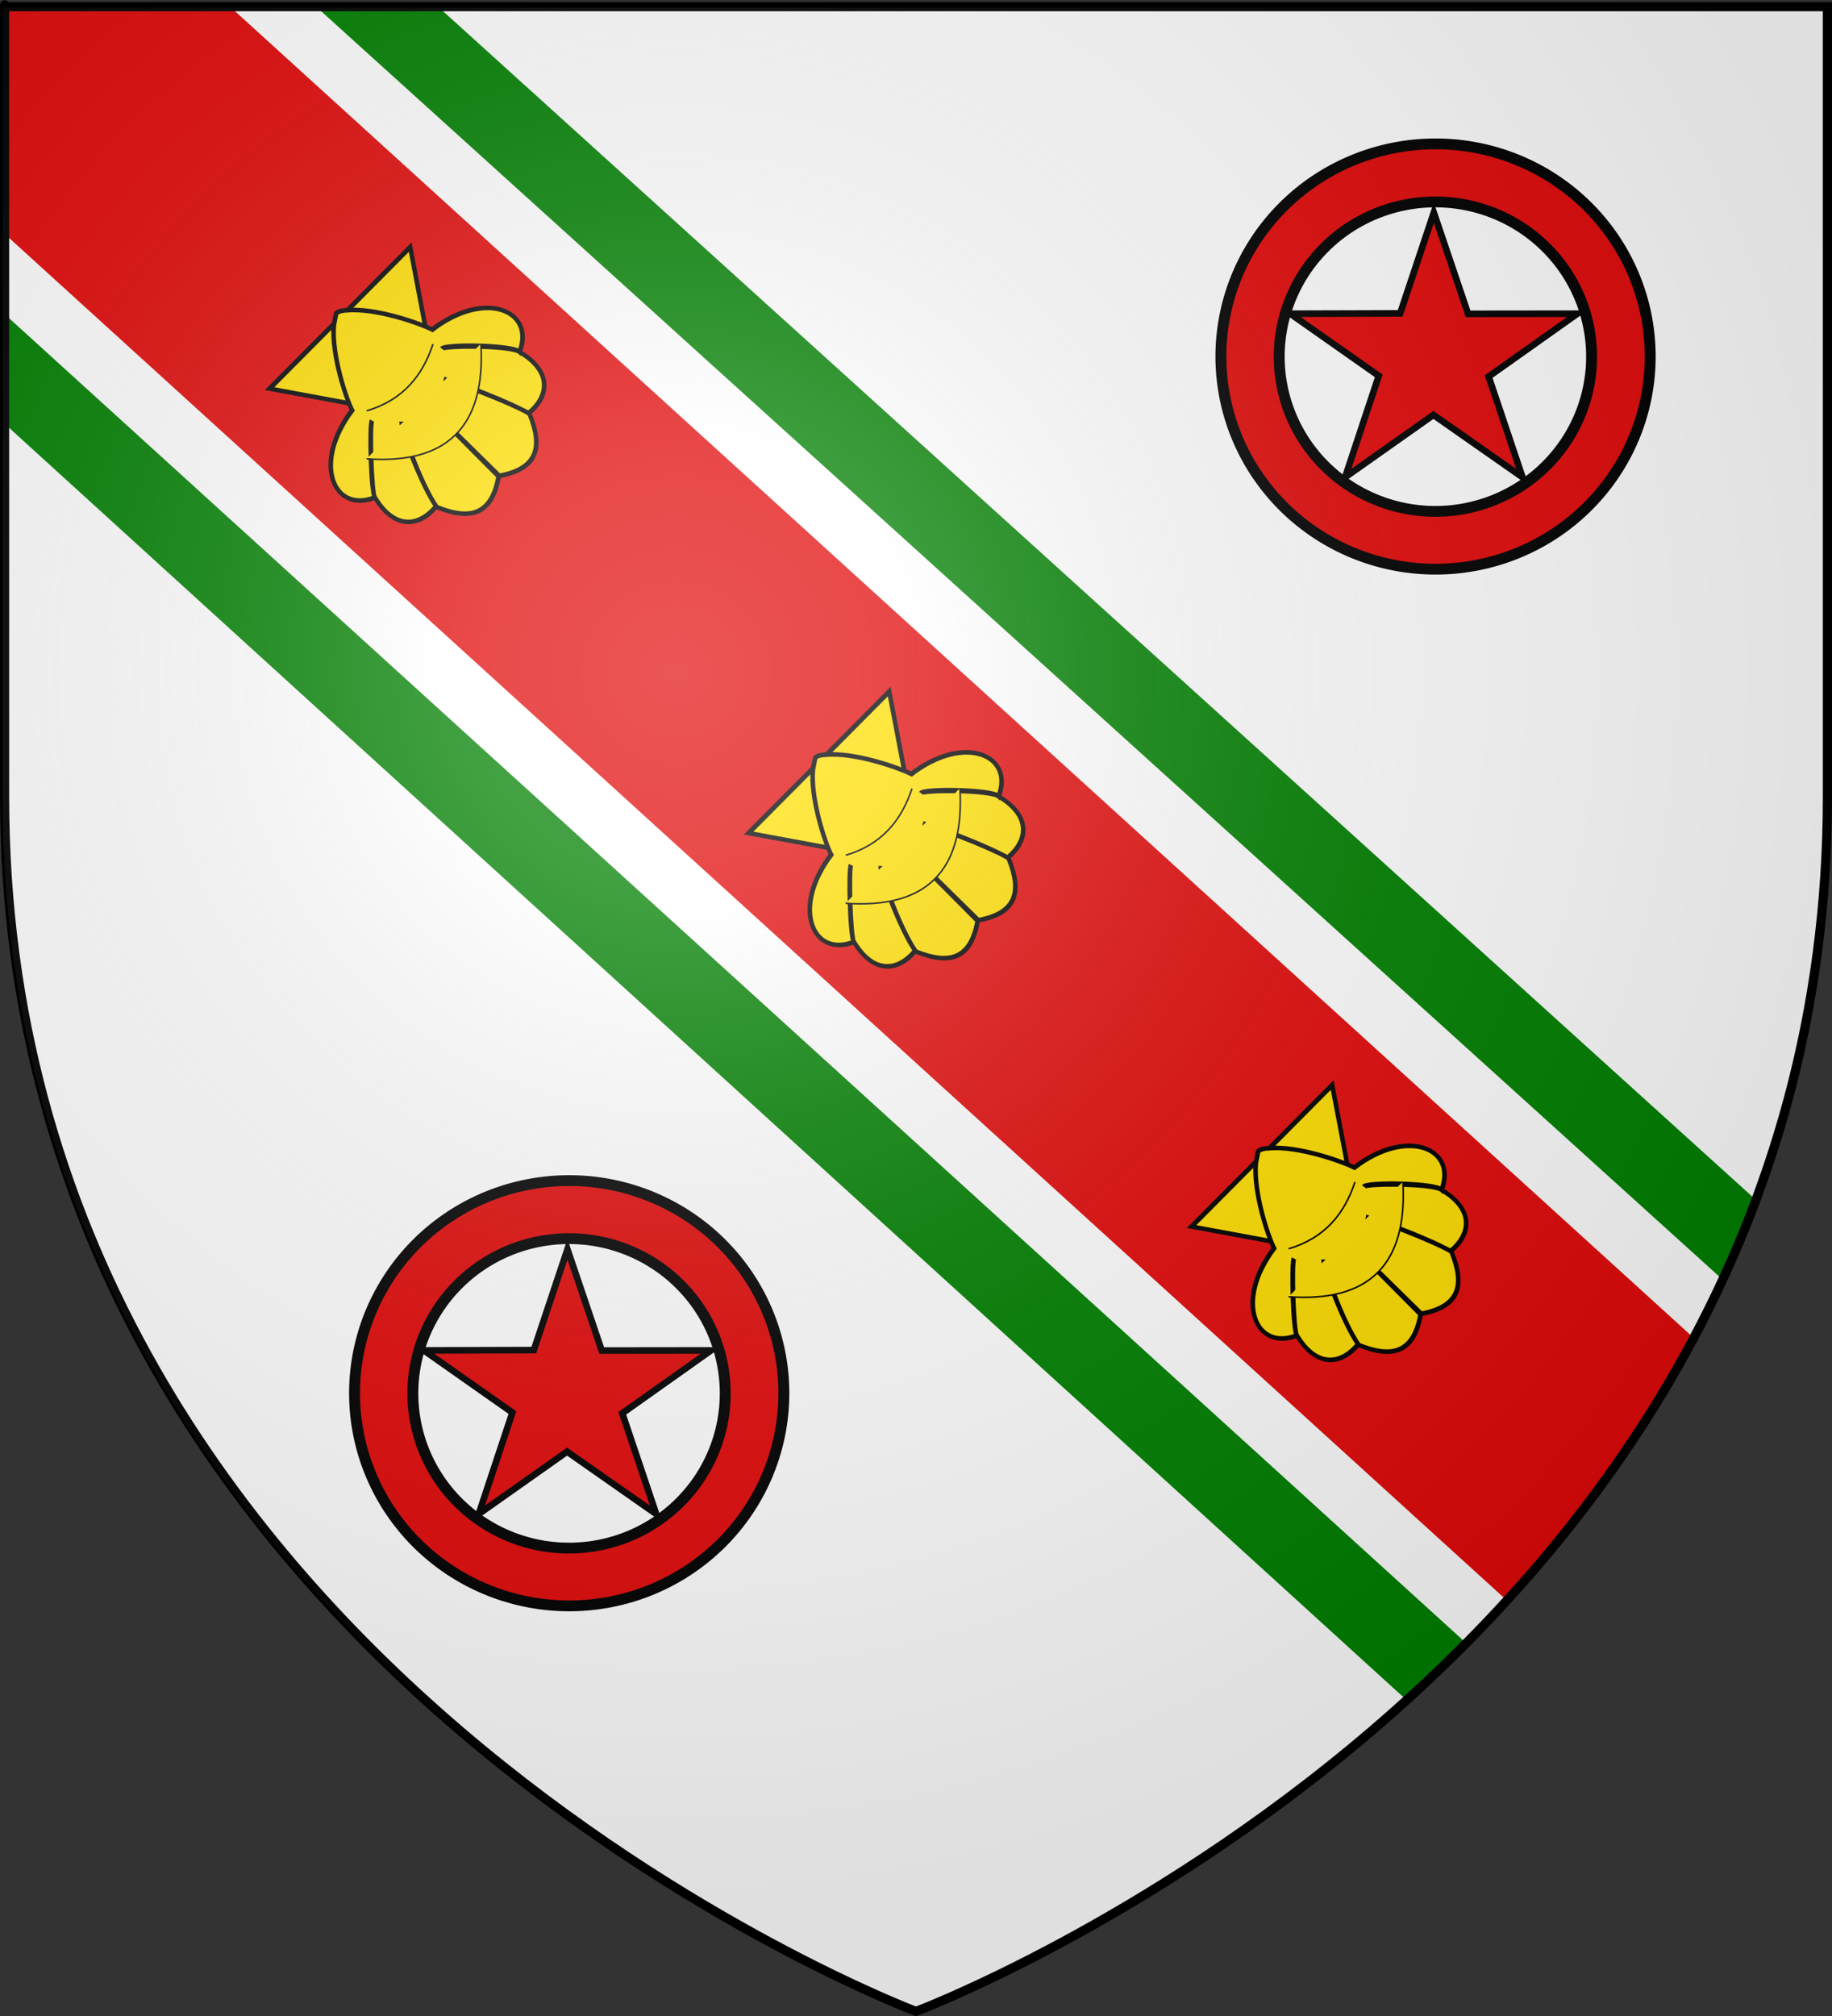
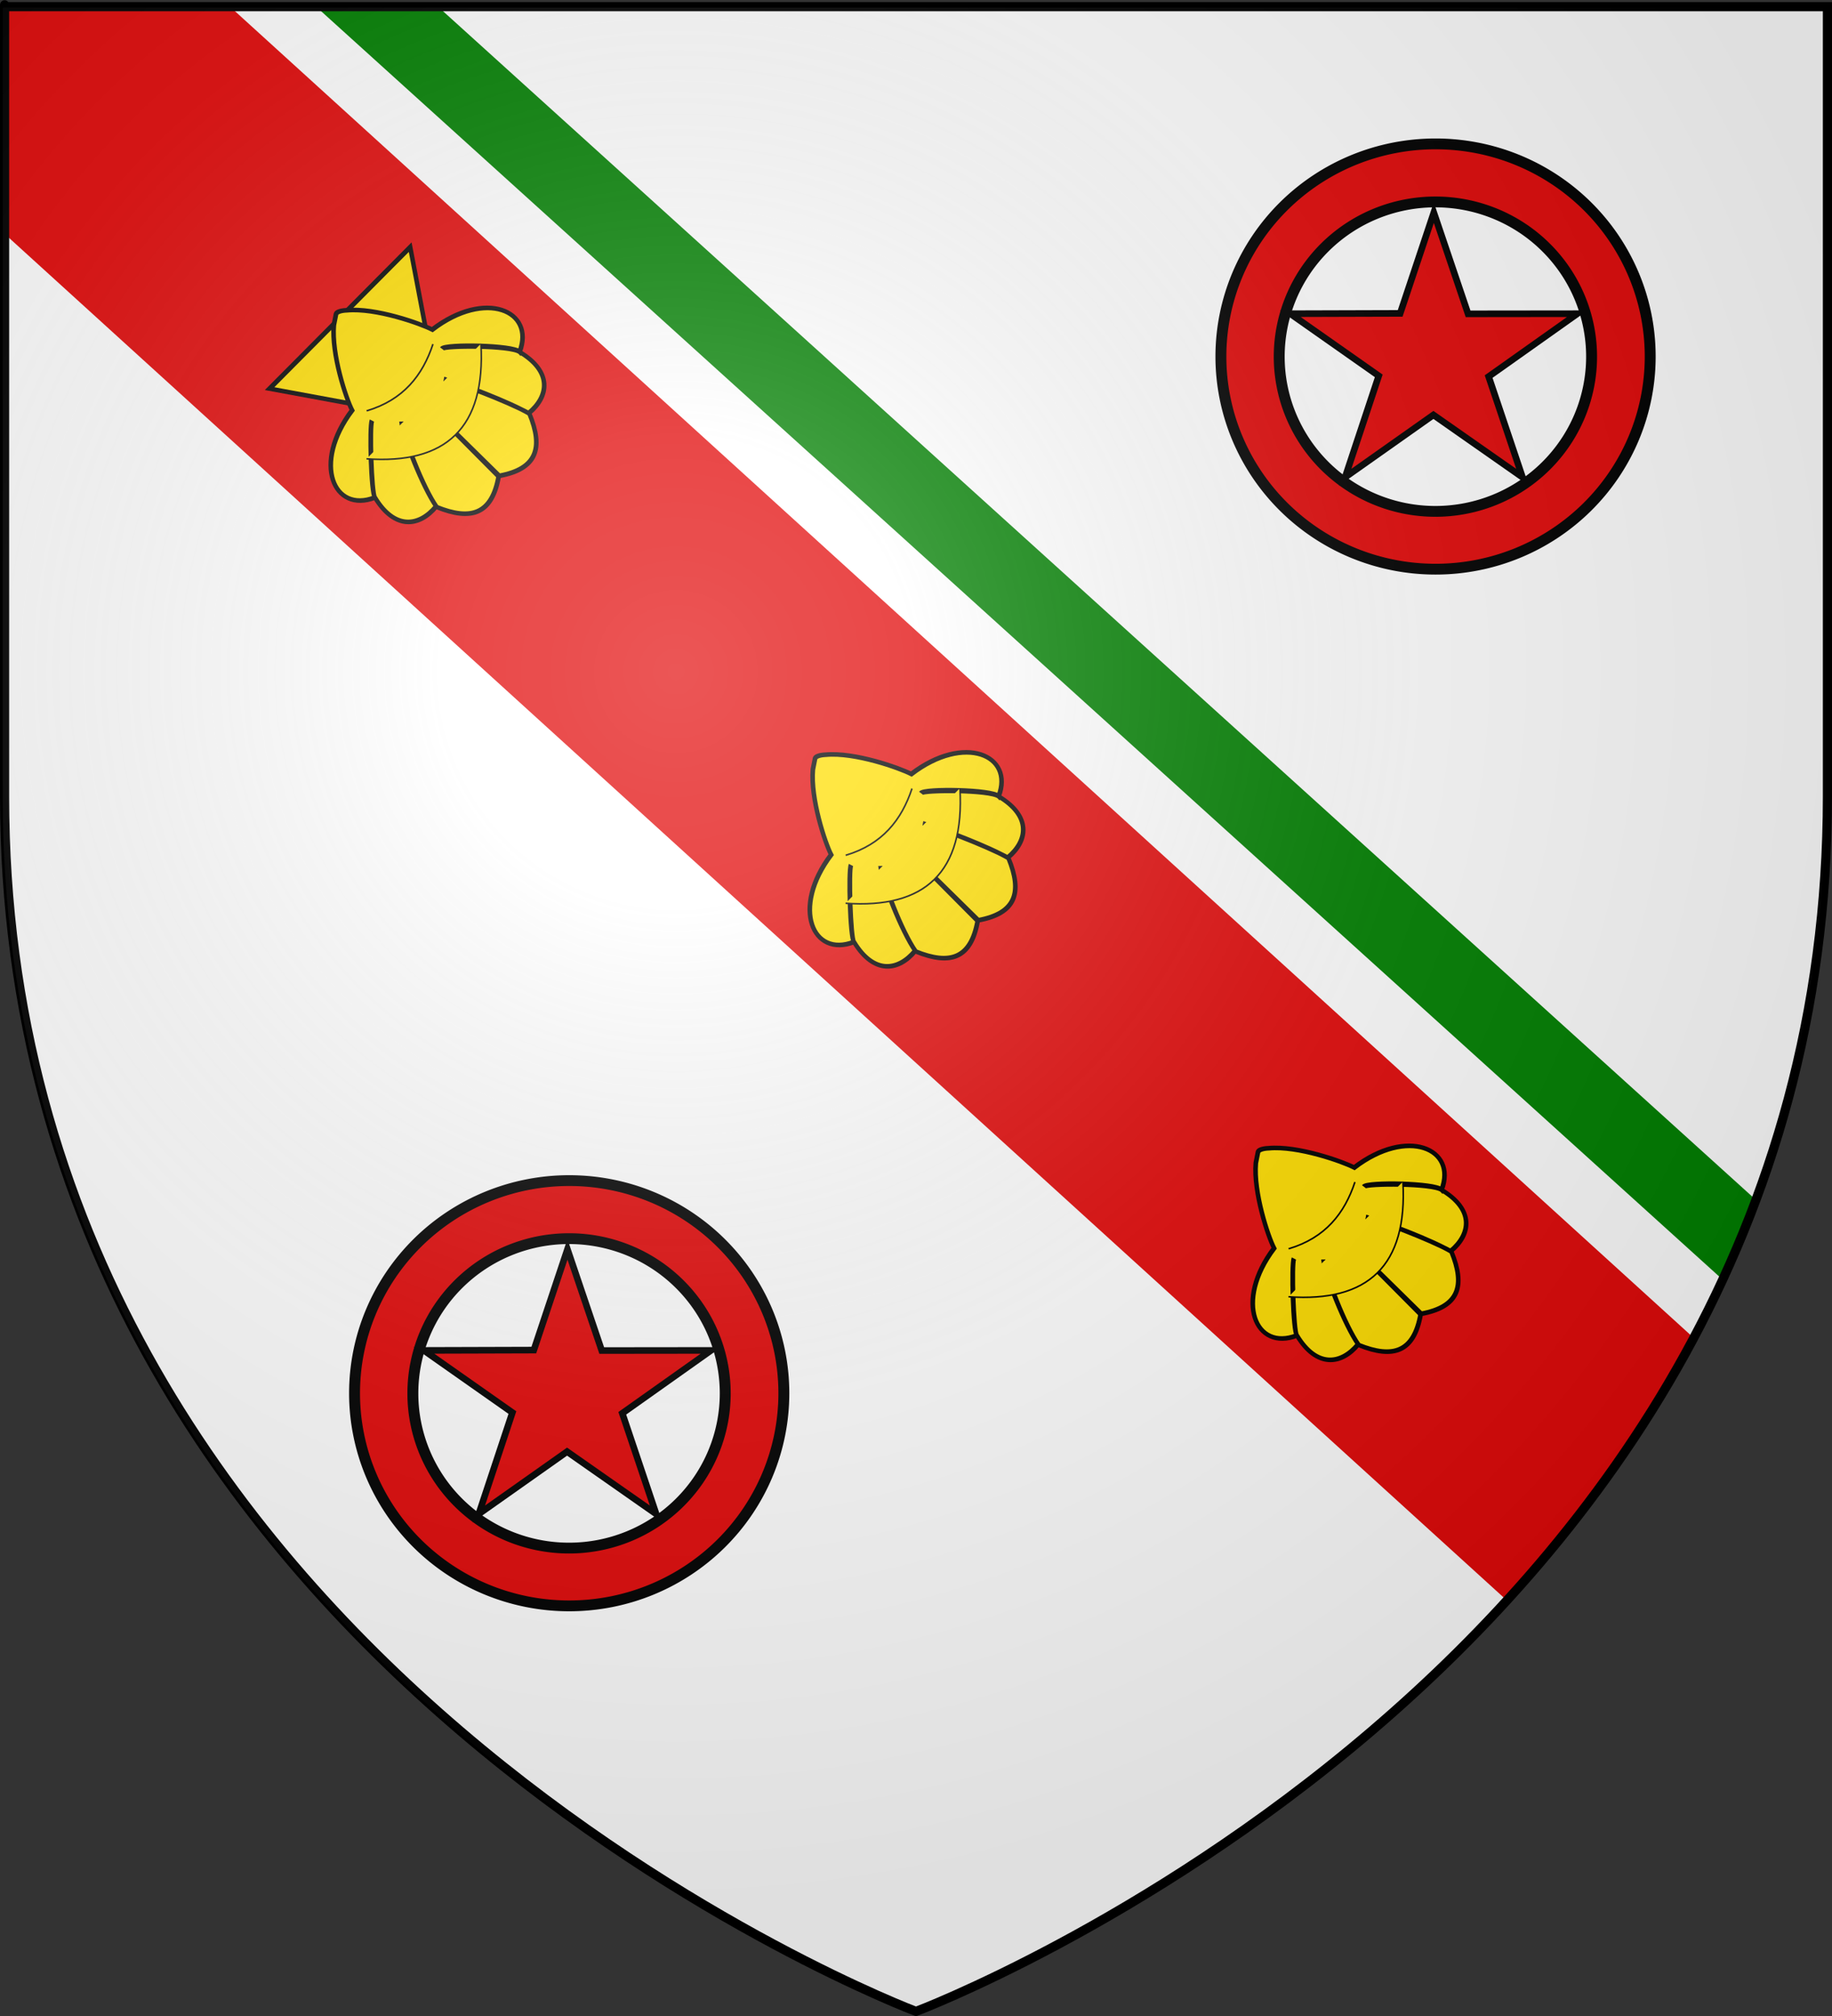
<svg xmlns="http://www.w3.org/2000/svg" xmlns:ns1="http://sodipodi.sourceforge.net/DTD/sodipodi-0.dtd" xmlns:ns2="http://www.inkscape.org/namespaces/inkscape" xmlns:xlink="http://www.w3.org/1999/xlink" version="1.0" width="600" height="660" id="svg2" ns1:version="0.32" ns2:version="0.46" ns1:docname="Darwin_Arms.svg" ns2:output_extension="org.inkscape.output.svg.inkscape" ns1:docbase="C:\My Pictures\armor">
  <rect width="100%" height="100%" fill="#333333" stroke="none" />
  <ns1:namedview ns2:window-height="1000" ns2:window-width="1680" ns2:pageshadow="2" ns2:pageopacity="0.0" guidetolerance="10.0" gridtolerance="10.0" objecttolerance="10.0" borderopacity="1.0" bordercolor="#666666" pagecolor="#ffffff" id="base" ns2:zoom="0.85839035" ns2:cx="411.54561" ns2:cy="419.51905" ns2:window-x="-8" ns2:window-y="-8" ns2:current-layer="svg2" showgrid="false" />
  <desc id="desc4">Flag of Canton of Valais (Wallis)</desc>
  <defs id="defs6">
    <ns2:perspective ns1:type="inkscape:persp3d" ns2:vp_x="0 : 330 : 1" ns2:vp_y="0 : 1000 : 0" ns2:vp_z="600 : 330 : 1" ns2:persp3d-origin="300 : 220 : 1" id="perspective24" />
    <linearGradient id="linearGradient2893">
      <stop style="stop-color:#ffffff;stop-opacity:0.314" offset="0" id="stop2895" />
      <stop style="stop-color:#ffffff;stop-opacity:0.251" offset="0.19" id="stop2897" />
      <stop style="stop-color:#6b6b6b;stop-opacity:0.125" offset="0.6" id="stop2901" />
      <stop style="stop-color:#000000;stop-opacity:0.125" offset="1" id="stop2899" />
    </linearGradient>
    <radialGradient cx="221.445" cy="226.331" r="300" fx="221.445" fy="226.331" id="radialGradient3163" xlink:href="#linearGradient2893" gradientUnits="userSpaceOnUse" gradientTransform="matrix(1.353,0,0,1.349,-77.629,-85.747)" />
    <radialGradient r="300" fy="226.331" fx="221.445" cy="226.331" cx="221.445" gradientTransform="matrix(1.353,0,0,1.349,-77.629,-85.747)" gradientUnits="userSpaceOnUse" id="radialGradient2470" xlink:href="#linearGradient2893" ns2:collect="always" />
    <radialGradient r="300" fy="218.901" fx="225.524" cy="218.901" cx="225.524" gradientTransform="matrix(0,1.386,-1.323,-5.741131e-8,-158.082,-109.541)" gradientUnits="userSpaceOnUse" id="radialGradient2871" xlink:href="#linearGradient2955" ns2:collect="always" />
    <radialGradient r="300" fy="218.901" fx="225.524" cy="218.901" cx="225.524" gradientTransform="matrix(0,1.749,-1.593,-1.049767e-7,551.788,-191.29)" gradientUnits="userSpaceOnUse" id="radialGradient2865" xlink:href="#linearGradient2955" ns2:collect="always" />
    <radialGradient r="300" fy="218.901" fx="225.524" cy="218.901" cx="225.524" gradientTransform="matrix(-4.167939e-4,2.183,-1.884,-3.599562e-4,615.597,-289.121)" gradientUnits="userSpaceOnUse" id="radialGradient1911" xlink:href="#linearGradient2955" ns2:collect="always" />
    <clipPath id="clip">
-       <path id="path10" d="M 0,-200 L 0,600 L 300,600 L 300,-200 L 0,-200 z " />
+       <path id="path10" d="M 0,-200 L 0,600 L 300,600 L 300,-200 z " />
    </clipPath>
-     <polygon points="0,-1 0.588,0.809 -0.951,-0.309 0.951,-0.309 -0.588,0.809 0,-1 " transform="scale(53,53)" id="star" />
    <radialGradient gradientUnits="userSpaceOnUse" gradientTransform="matrix(-4.167939e-4,2.183,-1.884,-3.599562e-4,615.597,-289.121)" r="300" fy="218.901" fx="225.524" cy="218.901" cx="225.524" id="radialGradient2961" xlink:href="#linearGradient2955" ns2:collect="always" />
    <linearGradient id="linearGradient2955">
      <stop style="stop-color:#fd0000;stop-opacity:1;" offset="0" id="stop2867" />
      <stop id="stop2873" offset="0.5" style="stop-color:#e77275;stop-opacity:0.659;" />
      <stop id="stop2959" offset="1" style="stop-color:black;stop-opacity:0.323;" />
    </linearGradient>
    <linearGradient id="linearGradient2885">
      <stop style="stop-color:white;stop-opacity:1;" offset="0" id="stop2887" />
      <stop id="stop2891" offset="0.229" style="stop-color:white;stop-opacity:1;" />
      <stop style="stop-color:black;stop-opacity:1;" offset="1" id="stop2889" />
    </linearGradient>
    <linearGradient id="linearGradient2445">
      <stop id="stop2447" offset="0" style="stop-color:white;stop-opacity:0.314;" />
      <stop style="stop-color:white;stop-opacity:0.251;" offset="0.19" id="stop2449" />
      <stop id="stop2451" offset="0.6" style="stop-color:#6b6b6b;stop-opacity:0.125;" />
      <stop id="stop2453" offset="1" style="stop-color:black;stop-opacity:0.125;" />
    </linearGradient>
    <ns2:perspective id="perspective48" ns2:persp3d-origin="300 : 220 : 1" ns2:vp_z="600 : 330 : 1" ns2:vp_y="0 : 1000 : 0" ns2:vp_x="0 : 330 : 1" ns1:type="inkscape:persp3d" />
    <radialGradient gradientTransform="matrix(0,2.342,-2.291,0,562.913,1323.77)" gradientUnits="userSpaceOnUse" xlink:href="#linearGradient2955" id="radialGradient14758" fy="153.928" fx="-483.508" r="300" cy="153.928" cx="-483.508" />
    <radialGradient gradientTransform="matrix(0,2.342,-2.291,0,562.913,1323.77)" gradientUnits="userSpaceOnUse" xlink:href="#linearGradient2955" id="radialGradient13767" fy="153.928" fx="-483.508" r="300" cy="153.928" cx="-483.508" />
    <radialGradient gradientTransform="matrix(0,2.342,-2.291,0,562.913,1323.77)" gradientUnits="userSpaceOnUse" xlink:href="#linearGradient2955" id="radialGradient1357" fy="153.928" fx="-483.508" r="300" cy="153.928" cx="-483.508" />
    <radialGradient gradientTransform="matrix(-4.167939e-4,2.183,-1.884,-3.599562e-4,1395.597,-309.121)" gradientUnits="userSpaceOnUse" xlink:href="#linearGradient2955" id="radialGradient2606" fy="218.901" fx="225.524" r="300" cy="218.901" cx="225.524" />
    <clipPath id="clipPath2602">
-       <path id="path2604" d="M 0,-200 L 0,600 L 300,600 L 300,-200 L 0,-200 z " />
-     </clipPath>
+       </clipPath>
    <polygon id="polygon2600" transform="scale(53,53)" points="0,-1 0.588,0.809 -0.951,-0.309 0.951,-0.309 -0.588,0.809 0,-1 " />
    <radialGradient gradientTransform="matrix(-4.167939e-4,2.183,-1.884,-3.599562e-4,615.597,-289.121)" gradientUnits="userSpaceOnUse" xlink:href="#linearGradient2955" id="radialGradient2598" fy="218.901" fx="225.524" r="300" cy="218.901" cx="225.524" />
    <linearGradient id="linearGradient2593">
      <stop id="stop2965" offset="0" style="stop-color:#ffffff;stop-opacity:0" />
      <stop id="stop2596" offset="1" style="stop-color:#000000;stop-opacity:0.646" />
    </linearGradient>
    <ns2:perspective id="perspective2590" ns2:persp3d-origin="75 : 50 : 1" ns2:vp_z="150 : 75 : 1" ns2:vp_y="0 : 1000 : 0" ns2:vp_x="0 : 75 : 1" ns1:type="inkscape:persp3d" />
    <ns2:perspective id="perspective2638" ns2:persp3d-origin="87.5 : 52.666667 : 1" ns2:vp_z="175 : 79 : 1" ns2:vp_y="0 : 1000 : 0" ns2:vp_x="0 : 79 : 1" ns1:type="inkscape:persp3d" />
    <radialGradient ns2:collect="always" xlink:href="#linearGradient2893" id="radialGradient3444" gradientUnits="userSpaceOnUse" gradientTransform="matrix(1.353,0,0,1.349,-77.629,-85.747)" cx="221.445" cy="226.331" fx="221.445" fy="226.331" r="300" />
  </defs>
  <g style="display:inline" id="layer3">
    <path d="M 300,658.5 C 300,658.5 598.5,546.18 598.5,260.728 C 598.5,-24.723 598.5,2.176 598.5,2.176 L 1.5,2.176 L 1.5,260.728 C 1.5,546.18 300,658.5 300,658.5 z " style="fill:#ffffff;fill-opacity:1;fill-rule:evenodd;stroke:none;stroke-width:1px;stroke-linecap:butt;stroke-linejoin:miter;stroke-opacity:1" id="path2855" />
  </g>
  <g transform="translate(-995.127,57.553)" id="g2766" />
  <path d="M 1.772,2.525 L 1.459,76.515 L 492.811,523.305 C 518.664,496.201 535.509,468.921 555.094,438.356 L 75.261,2.127 L 1.772,2.525 z" style="fill:#e20909;fill-opacity:1;fill-rule:evenodd;stroke:none;stroke-width:178;stroke-linecap:butt;stroke-linejoin:miter;stroke-miterlimit:4;stroke-dasharray:none;stroke-opacity:1" id="path2322" ns1:nodetypes="cccccc" />
  <g transform="translate(-262.236,131.956)" id="g2212" />
  <path d="M 103.598,2.25 L 563.763,418.541 C 569.202,410.435 572.929,402.109 576.05,393.706 L 143.333,2.076 L 103.598,2.25 z" style="fill:#008000;fill-opacity:1;fill-rule:evenodd;stroke:none;stroke-width:45;stroke-linecap:butt;stroke-linejoin:miter;stroke-miterlimit:4;stroke-dasharray:none;stroke-opacity:1" id="path2235" ns1:nodetypes="ccccc" />
-   <path d="M 1.325,138.554 L 461.083,556.943 L 479.358,537.167 L 1.519,102.852 L 1.325,138.554 z" style="fill:#008000;fill-opacity:1;fill-rule:evenodd;stroke:none;stroke-width:45;stroke-linecap:butt;stroke-linejoin:miter;stroke-miterlimit:4;stroke-dasharray:none;stroke-opacity:1" id="path2183" ns1:nodetypes="ccccc" />
  <g id="layer1">
    <path d="M 300,658.5 C 300,658.5 1.5,546.18 1.5,260.728 C 1.5,-24.723 1.5,2.176 1.5,2.176 L 598.5,2.176 L 598.5,260.728 C 598.5,546.18 300,658.5 300,658.5 z " style="opacity:1;fill:none;fill-opacity:1;fill-rule:evenodd;stroke:#000000;stroke-width:3;stroke-linecap:butt;stroke-linejoin:miter;stroke-miterlimit:4;stroke-dasharray:none;stroke-opacity:1" id="path1411" />
  </g>
  <g id="g2472" transform="matrix(0.923,0,0,0.914,-605.443,31.214)" style="fill:#e20909;fill-opacity:1">
    <g style="display:inline;fill:#e20909;fill-opacity:1" ns2:label="Fond écu" id="g2474">
      <g transform="matrix(0.847,0,0,0.847,718.001,302.153)" id="g10077" style="display:inline;fill:#e20909;fill-opacity:1">
        <g transform="matrix(1.523,0,0,1.523,-38.169,-52.188)" id="g10079" style="fill:#e20909;fill-opacity:1">
          <path transform="matrix(0.478,0,0,0.478,276.099,40.789)" d="M -174.739,250.268 A 123.522,123.522 0 1 1 -421.783,250.268 A 123.522,123.522 0 1 1 -174.739,250.268 z" ns1:ry="123.52216" ns1:rx="123.52216" ns1:cy="250.26794" ns1:cx="-298.26083" id="path10081" style="opacity:1;fill:#e20909;fill-opacity:1;fill-rule:nonzero;stroke:#000000;stroke-width:6.278;stroke-linecap:round;stroke-linejoin:miter;stroke-miterlimit:4;stroke-dasharray:none;stroke-opacity:1;display:inline" ns1:type="arc" />
          <path transform="matrix(0.62,0,0,0.62,319.654,3.419)" d="M -230.976,253.281 A 69.293,69.293 0 1 1 -369.562,253.281 A 69.293,69.293 0 1 1 -230.976,253.281 z" ns1:ry="69.292923" ns1:rx="69.292923" ns1:cy="253.28069" ns1:cx="-300.26932" id="path10083" style="opacity:1;fill:#ffffff;fill-opacity:1;fill-rule:nonzero;stroke:#000000;stroke-width:4.841;stroke-linecap:round;stroke-linejoin:miter;stroke-miterlimit:4;stroke-dasharray:none;stroke-opacity:1;display:inline" ns1:type="arc" />
        </g>
      </g>
    </g>
    <g ns2:label="Meubles" id="layer4" style="fill:#e20909;fill-opacity:1" />
  </g>
  <path id="path8347" style="fill:#e20909;fill-opacity:1;stroke:#000000;stroke-width:2.16;stroke-miterlimit:4;stroke-dasharray:none;stroke-dashoffset:0;stroke-opacity:1" d="M 185.849,409.005 L 197.073,442.14 L 232.854,442.1 L 203.803,462.684 L 214.9,495.649 L 185.721,475.235 L 156.798,495.649 L 167.815,462.449 L 138.843,442.1 L 174.831,441.995 L 185.849,409.005 z" />
  <g id="g2612" transform="matrix(0.923,0,0,0.914,-321.703,-308.184)" style="fill:#e20909;fill-opacity:1">
    <g style="fill:#e20909;fill-opacity:1;display:inline" ns2:label="Fond écu" id="g2614">
      <g transform="matrix(0.847,0,0,0.847,718.001,302.153)" id="g2616" style="fill:#e20909;fill-opacity:1;display:inline">
        <g transform="matrix(1.523,0,0,1.523,-38.169,-52.188)" id="g2618" style="fill:#e20909;fill-opacity:1">
          <path transform="matrix(0.478,0,0,0.478,276.099,40.789)" d="M -174.739,250.268 A 123.522,123.522 0 1 1 -421.783,250.268 A 123.522,123.522 0 1 1 -174.739,250.268 z" ns1:ry="123.52216" ns1:rx="123.52216" ns1:cy="250.26794" ns1:cx="-298.26083" id="path2620" style="opacity:1;fill:#e20909;fill-opacity:1;fill-rule:nonzero;stroke:#000000;stroke-width:6.278;stroke-linecap:round;stroke-linejoin:miter;stroke-miterlimit:4;stroke-dasharray:none;stroke-opacity:1;display:inline" ns1:type="arc" />
          <path transform="matrix(0.62,0,0,0.62,319.654,3.419)" d="M -230.976,253.281 A 69.293,69.293 0 1 1 -369.562,253.281 A 69.293,69.293 0 1 1 -230.976,253.281 z" ns1:ry="69.292923" ns1:rx="69.292923" ns1:cy="253.28069" ns1:cx="-300.26932" id="path2622" style="opacity:1;fill:#ffffff;fill-opacity:1;fill-rule:nonzero;stroke:#000000;stroke-width:4.841;stroke-linecap:round;stroke-linejoin:miter;stroke-miterlimit:4;stroke-dasharray:none;stroke-opacity:1;display:inline" ns1:type="arc" />
        </g>
      </g>
    </g>
    <g ns2:label="Meubles" id="g2624" style="fill:#e20909;fill-opacity:1" />
  </g>
  <path id="path2626" style="fill:#e20909;fill-opacity:1;stroke:#000000;stroke-width:2.16;stroke-miterlimit:4;stroke-dasharray:none;stroke-dashoffset:0;stroke-opacity:1" d="M 469.588,69.607 L 480.812,102.743 L 516.593,102.702 L 487.542,123.286 L 498.639,156.251 L 469.46,135.838 L 440.537,156.251 L 451.555,123.051 L 422.583,102.702 L 458.57,102.597 L 469.588,69.607 z" />
  <g id="g2641" ns2:label="Calque 1" transform="matrix(0.337,-0.339,0.371,0.369,78.965,130.932)" ns2:transform-center-x="-38.97358" ns2:transform-center-y="54.129973" style="fill:#ffde00;fill-opacity:1">
    <g transform="translate(-191.362,-117.094)" id="g7233" style="fill:#ffde00;fill-opacity:1">
      <path style="fill:#ffde00;fill-opacity:1;fill-rule:evenodd;stroke:#000000;stroke-width:3;stroke-linecap:butt;stroke-linejoin:miter;stroke-miterlimit:4;stroke-dasharray:none;stroke-opacity:1" d="M 210.616,124.75 L 278.923,216.005 L 347.259,124.75 L 278.923,124.75 L 210.616,124.75 z" id="path1900" />
      <path style="fill:#ffde00;fill-opacity:1;fill-rule:evenodd;stroke:#000000;stroke-width:3;stroke-linecap:butt;stroke-linejoin:miter;stroke-miterlimit:4;stroke-dasharray:none;stroke-opacity:1" d="M 272.562,125.219 C 257.197,136.913 242.734,163.061 240,170.938 C 194.611,176.569 180.99,208.311 208.562,219.5 C 209.216,215.963 240.847,185.424 244.541,184.276 C 240.137,185.905 208.496,216.309 208.656,219.562 C 202.325,242.827 215.951,252.178 233.938,250.625 C 236.839,236.215 251.456,205.453 258.347,197.83 C 251.61,206.012 236.699,236.407 233.875,251.188 C 243.812,272.711 257.138,278.748 278.562,265.219 L 278.938,203.229 L 279.312,265.219 C 300.737,278.748 314.032,272.711 323.969,251.188 C 320.377,237.942 305.551,207.44 299.528,197.83 C 304.282,205.621 318.751,234.608 323.938,250.625 C 341.924,252.178 355.55,242.827 349.219,219.562 C 348.195,212.565 315.921,183.163 313.303,183.657 C 317.501,183.198 349.647,213.857 349.312,219.5 C 376.885,208.311 363.264,176.569 317.875,170.938 C 315.141,163.061 301.234,136.079 285.868,124.385 C 285.868,124.385 281.226,120.287 278.938,121.344 L 272.562,125.219 z" id="path2792" ns1:nodetypes="ccccccccccccccccccccc" />
      <path style="fill:#ffde00;fill-rule:evenodd;stroke:#000000;stroke-width:1;stroke-linecap:butt;stroke-linejoin:miter;stroke-miterlimit:4;stroke-dasharray:none;stroke-opacity:1;fill-opacity:1" d="M 246.705,177.634 C 269.839,189.152 290.992,186.806 311.17,177.634" id="path3686" ns1:nodetypes="cc" />
      <path style="fill:#ffde00;fill-rule:evenodd;stroke:#000000;stroke-width:1;stroke-linecap:butt;stroke-linejoin:miter;stroke-miterlimit:4;stroke-dasharray:none;stroke-opacity:1;fill-opacity:1" d="M 223.364,198.752 C 258.931,236.443 295.98,238.098 334.511,198.752" id="path4573" ns1:nodetypes="cc" />
    </g>
  </g>
  <g id="g2648" ns2:label="Calque 1" transform="matrix(0.337,-0.339,0.371,0.369,235.853,276.429)" ns2:transform-center-x="-38.97358" ns2:transform-center-y="54.129973" style="fill:#ffde00;fill-opacity:1">
    <g transform="translate(-191.362,-117.094)" id="g2650" style="fill:#ffde00;fill-opacity:1">
-       <path style="fill:#ffde00;fill-opacity:1;fill-rule:evenodd;stroke:#000000;stroke-width:3;stroke-linecap:butt;stroke-linejoin:miter;stroke-miterlimit:4;stroke-dasharray:none;stroke-opacity:1" d="M 210.616,124.75 L 278.923,216.005 L 347.259,124.75 L 278.923,124.75 L 210.616,124.75 z" id="path2652" />
      <path style="fill:#ffde00;fill-opacity:1;fill-rule:evenodd;stroke:#000000;stroke-width:3;stroke-linecap:butt;stroke-linejoin:miter;stroke-miterlimit:4;stroke-dasharray:none;stroke-opacity:1" d="M 272.562,125.219 C 257.197,136.913 242.734,163.061 240,170.938 C 194.611,176.569 180.99,208.311 208.562,219.5 C 209.216,215.963 240.847,185.424 244.541,184.276 C 240.137,185.905 208.496,216.309 208.656,219.562 C 202.325,242.827 215.951,252.178 233.938,250.625 C 236.839,236.215 251.456,205.453 258.347,197.83 C 251.61,206.012 236.699,236.407 233.875,251.188 C 243.812,272.711 257.138,278.748 278.562,265.219 L 278.938,203.229 L 279.312,265.219 C 300.737,278.748 314.032,272.711 323.969,251.188 C 320.377,237.942 305.551,207.44 299.528,197.83 C 304.282,205.621 318.751,234.608 323.938,250.625 C 341.924,252.178 355.55,242.827 349.219,219.562 C 348.195,212.565 315.921,183.163 313.303,183.657 C 317.501,183.198 349.647,213.857 349.312,219.5 C 376.885,208.311 363.264,176.569 317.875,170.938 C 315.141,163.061 301.234,136.079 285.868,124.385 C 285.868,124.385 281.226,120.287 278.938,121.344 L 272.562,125.219 z" id="path2654" ns1:nodetypes="ccccccccccccccccccccc" />
      <path style="fill:#ffde00;fill-rule:evenodd;stroke:#000000;stroke-width:1;stroke-linecap:butt;stroke-linejoin:miter;stroke-miterlimit:4;stroke-dasharray:none;stroke-opacity:1;fill-opacity:1" d="M 246.705,177.634 C 269.839,189.152 290.992,186.806 311.17,177.634" id="path2656" ns1:nodetypes="cc" />
      <path style="fill:#ffde00;fill-rule:evenodd;stroke:#000000;stroke-width:1;stroke-linecap:butt;stroke-linejoin:miter;stroke-miterlimit:4;stroke-dasharray:none;stroke-opacity:1;fill-opacity:1" d="M 223.364,198.752 C 258.931,236.443 295.98,238.098 334.511,198.752" id="path2658" ns1:nodetypes="cc" />
    </g>
  </g>
  <g id="g2660" ns2:label="Calque 1" transform="matrix(0.337,-0.339,0.371,0.369,380.921,405.258)" ns2:transform-center-x="-38.97358" ns2:transform-center-y="54.129973" style="fill:#ffde00;fill-opacity:1">
    <g transform="translate(-191.362,-117.094)" id="g2662" style="fill:#ffde00;fill-opacity:1">
-       <path style="fill:#ffde00;fill-opacity:1;fill-rule:evenodd;stroke:#000000;stroke-width:3;stroke-linecap:butt;stroke-linejoin:miter;stroke-miterlimit:4;stroke-dasharray:none;stroke-opacity:1" d="M 210.616,124.75 L 278.923,216.005 L 347.259,124.75 L 278.923,124.75 L 210.616,124.75 z" id="path2664" />
      <path style="fill:#ffde00;fill-opacity:1;fill-rule:evenodd;stroke:#000000;stroke-width:3;stroke-linecap:butt;stroke-linejoin:miter;stroke-miterlimit:4;stroke-dasharray:none;stroke-opacity:1" d="M 272.562,125.219 C 257.197,136.913 242.734,163.061 240,170.938 C 194.611,176.569 180.99,208.311 208.562,219.5 C 209.216,215.963 240.847,185.424 244.541,184.276 C 240.137,185.905 208.496,216.309 208.656,219.562 C 202.325,242.827 215.951,252.178 233.938,250.625 C 236.839,236.215 251.456,205.453 258.347,197.83 C 251.61,206.012 236.699,236.407 233.875,251.188 C 243.812,272.711 257.138,278.748 278.562,265.219 L 278.938,203.229 L 279.312,265.219 C 300.737,278.748 314.032,272.711 323.969,251.188 C 320.377,237.942 305.551,207.44 299.528,197.83 C 304.282,205.621 318.751,234.608 323.938,250.625 C 341.924,252.178 355.55,242.827 349.219,219.562 C 348.195,212.565 315.921,183.163 313.303,183.657 C 317.501,183.198 349.647,213.857 349.312,219.5 C 376.885,208.311 363.264,176.569 317.875,170.938 C 315.141,163.061 301.234,136.079 285.868,124.385 C 285.868,124.385 281.226,120.287 278.938,121.344 L 272.562,125.219 z" id="path2666" ns1:nodetypes="ccccccccccccccccccccc" />
      <path style="fill:#ffde00;fill-rule:evenodd;stroke:#000000;stroke-width:1;stroke-linecap:butt;stroke-linejoin:miter;stroke-miterlimit:4;stroke-dasharray:none;stroke-opacity:1;fill-opacity:1" d="M 246.705,177.634 C 269.839,189.152 290.992,186.806 311.17,177.634" id="path2668" ns1:nodetypes="cc" />
      <path style="fill:#ffde00;fill-rule:evenodd;stroke:#000000;stroke-width:1;stroke-linecap:butt;stroke-linejoin:miter;stroke-miterlimit:4;stroke-dasharray:none;stroke-opacity:1;fill-opacity:1" d="M 223.364,198.752 C 258.931,236.443 295.98,238.098 334.511,198.752" id="path2670" ns1:nodetypes="cc" />
    </g>
  </g>
  <g transform="translate(-0.602,0.313)" id="layer2">
    <path d="M 300,658.5 C 300,658.5 598.5,546.18 598.5,260.728 C 598.5,-24.723 598.5,2.176 598.5,2.176 L 1.5,2.176 L 1.5,260.728 C 1.5,546.18 300,658.5 300,658.5 z" style="opacity:1;fill:url(#radialGradient3444);fill-opacity:1;fill-rule:evenodd;stroke:none;stroke-width:1px;stroke-linecap:butt;stroke-linejoin:miter;stroke-opacity:1" id="path2875" />
  </g>
</svg>